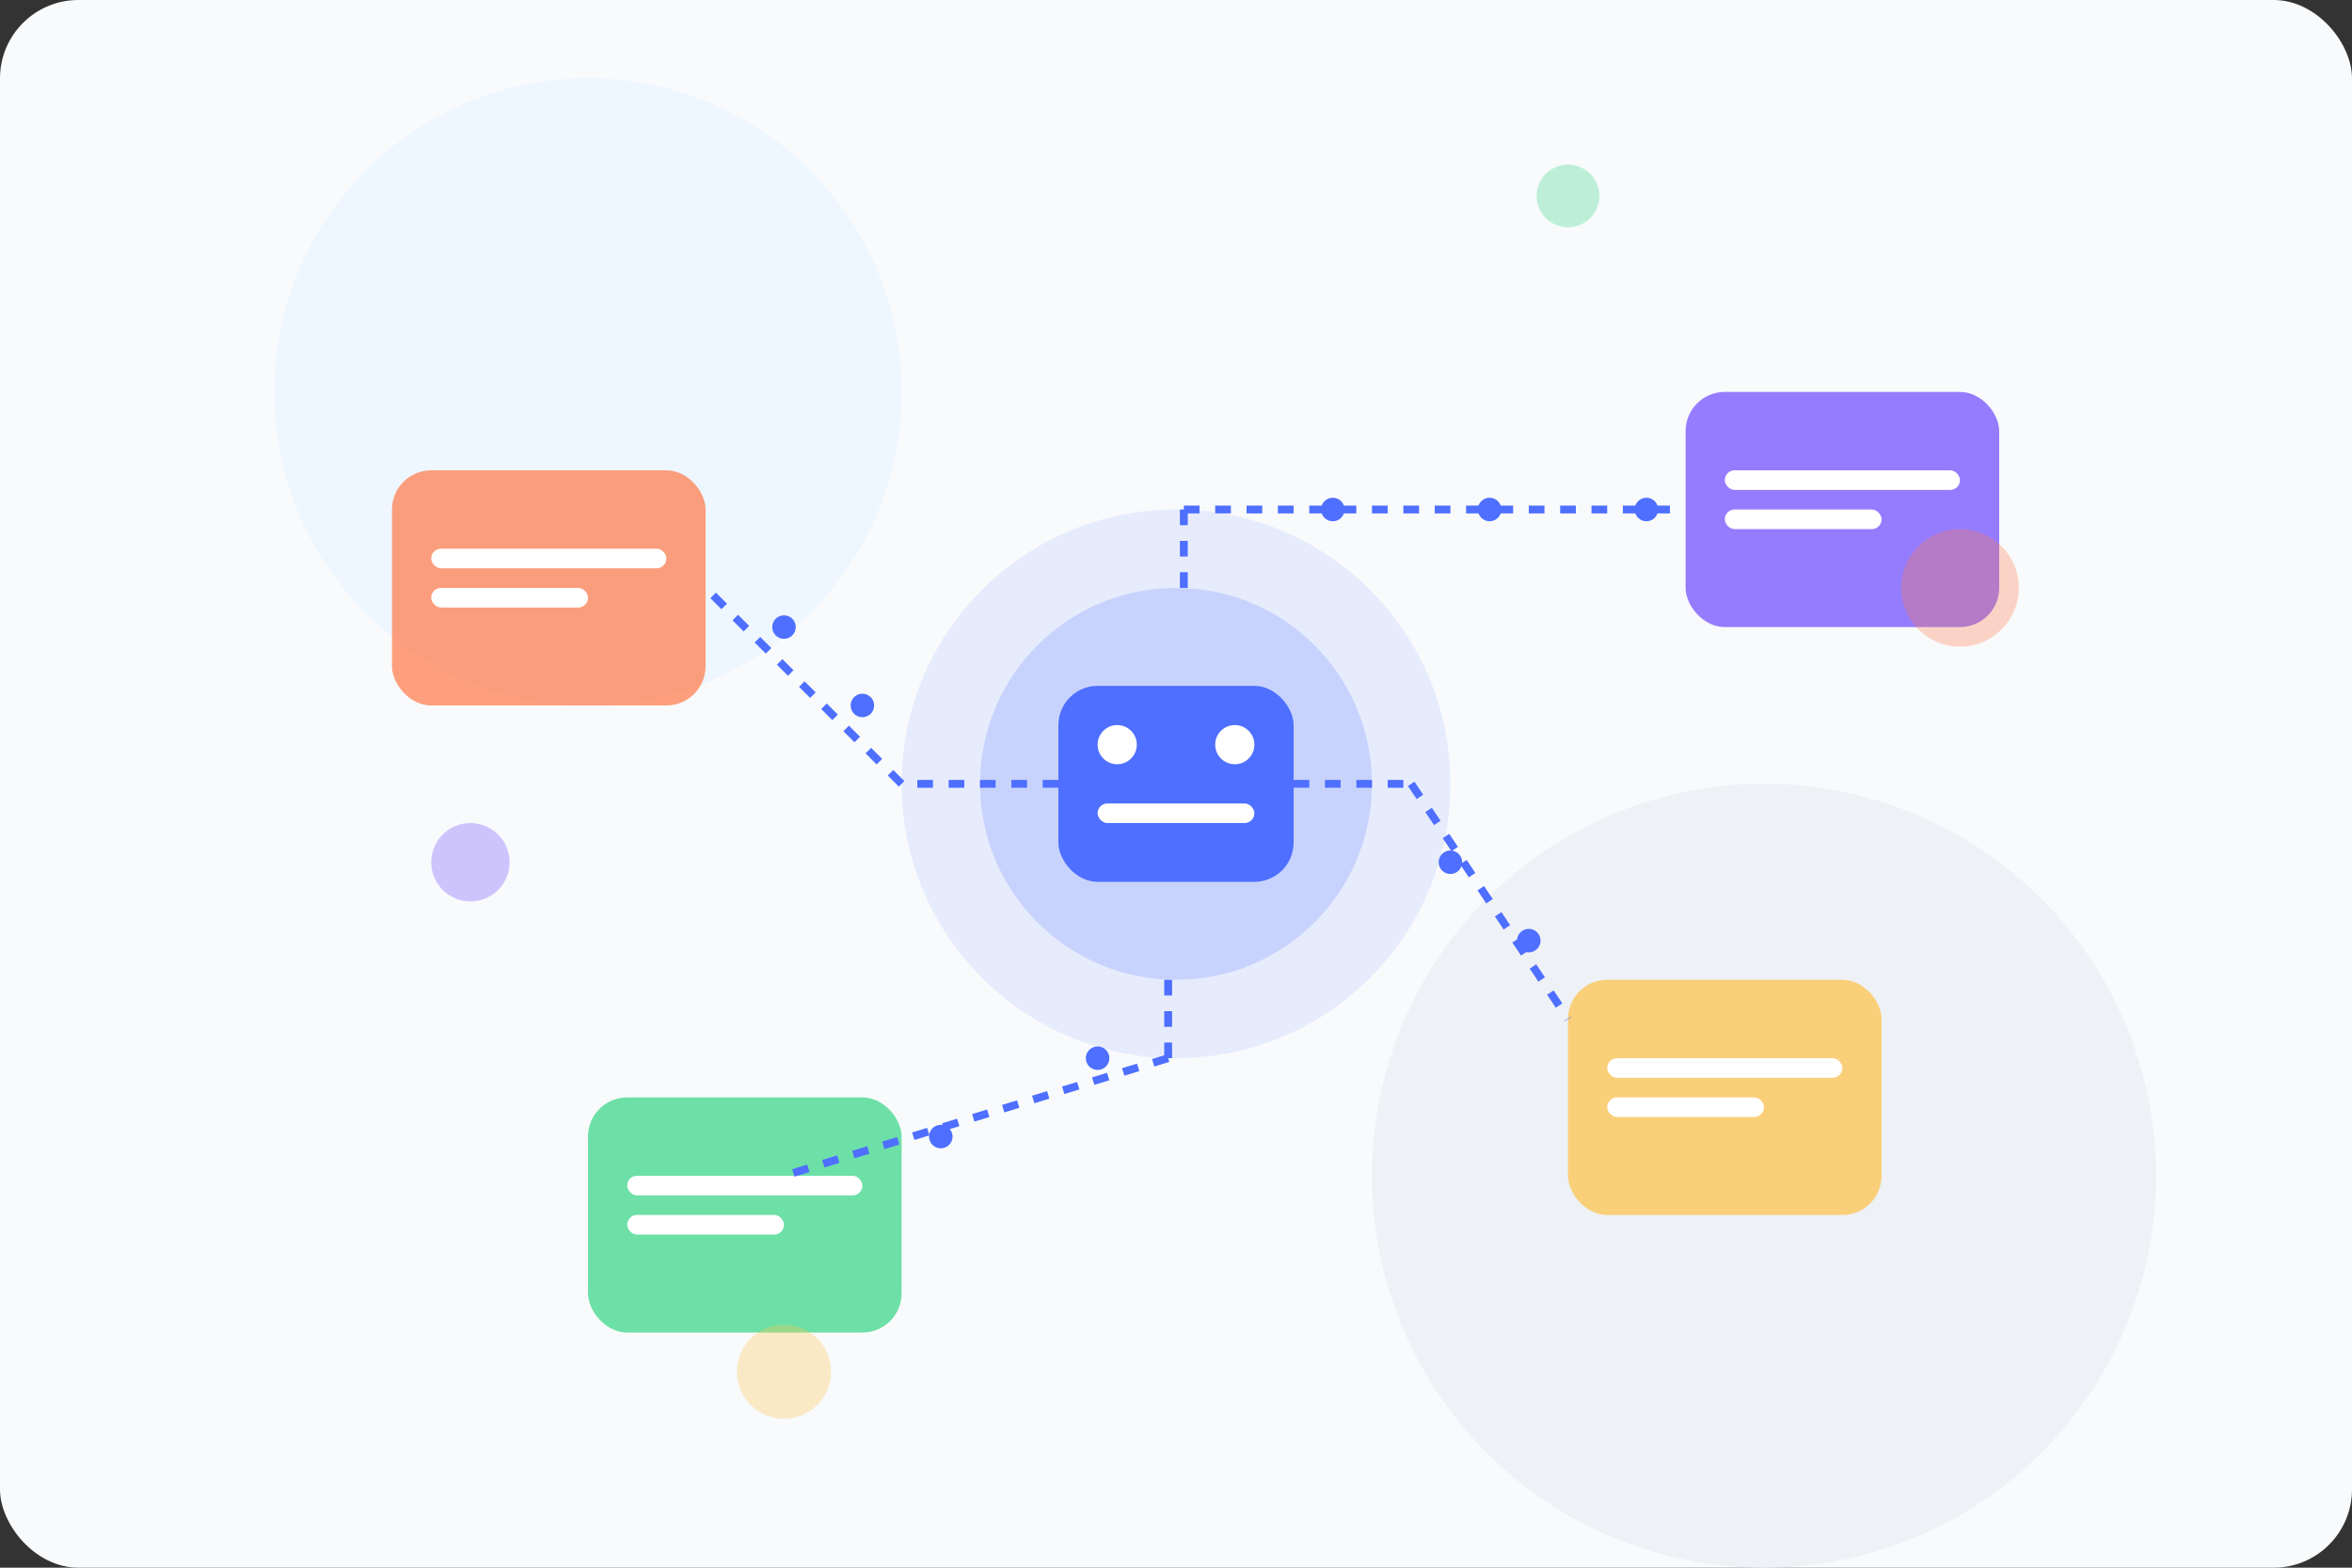
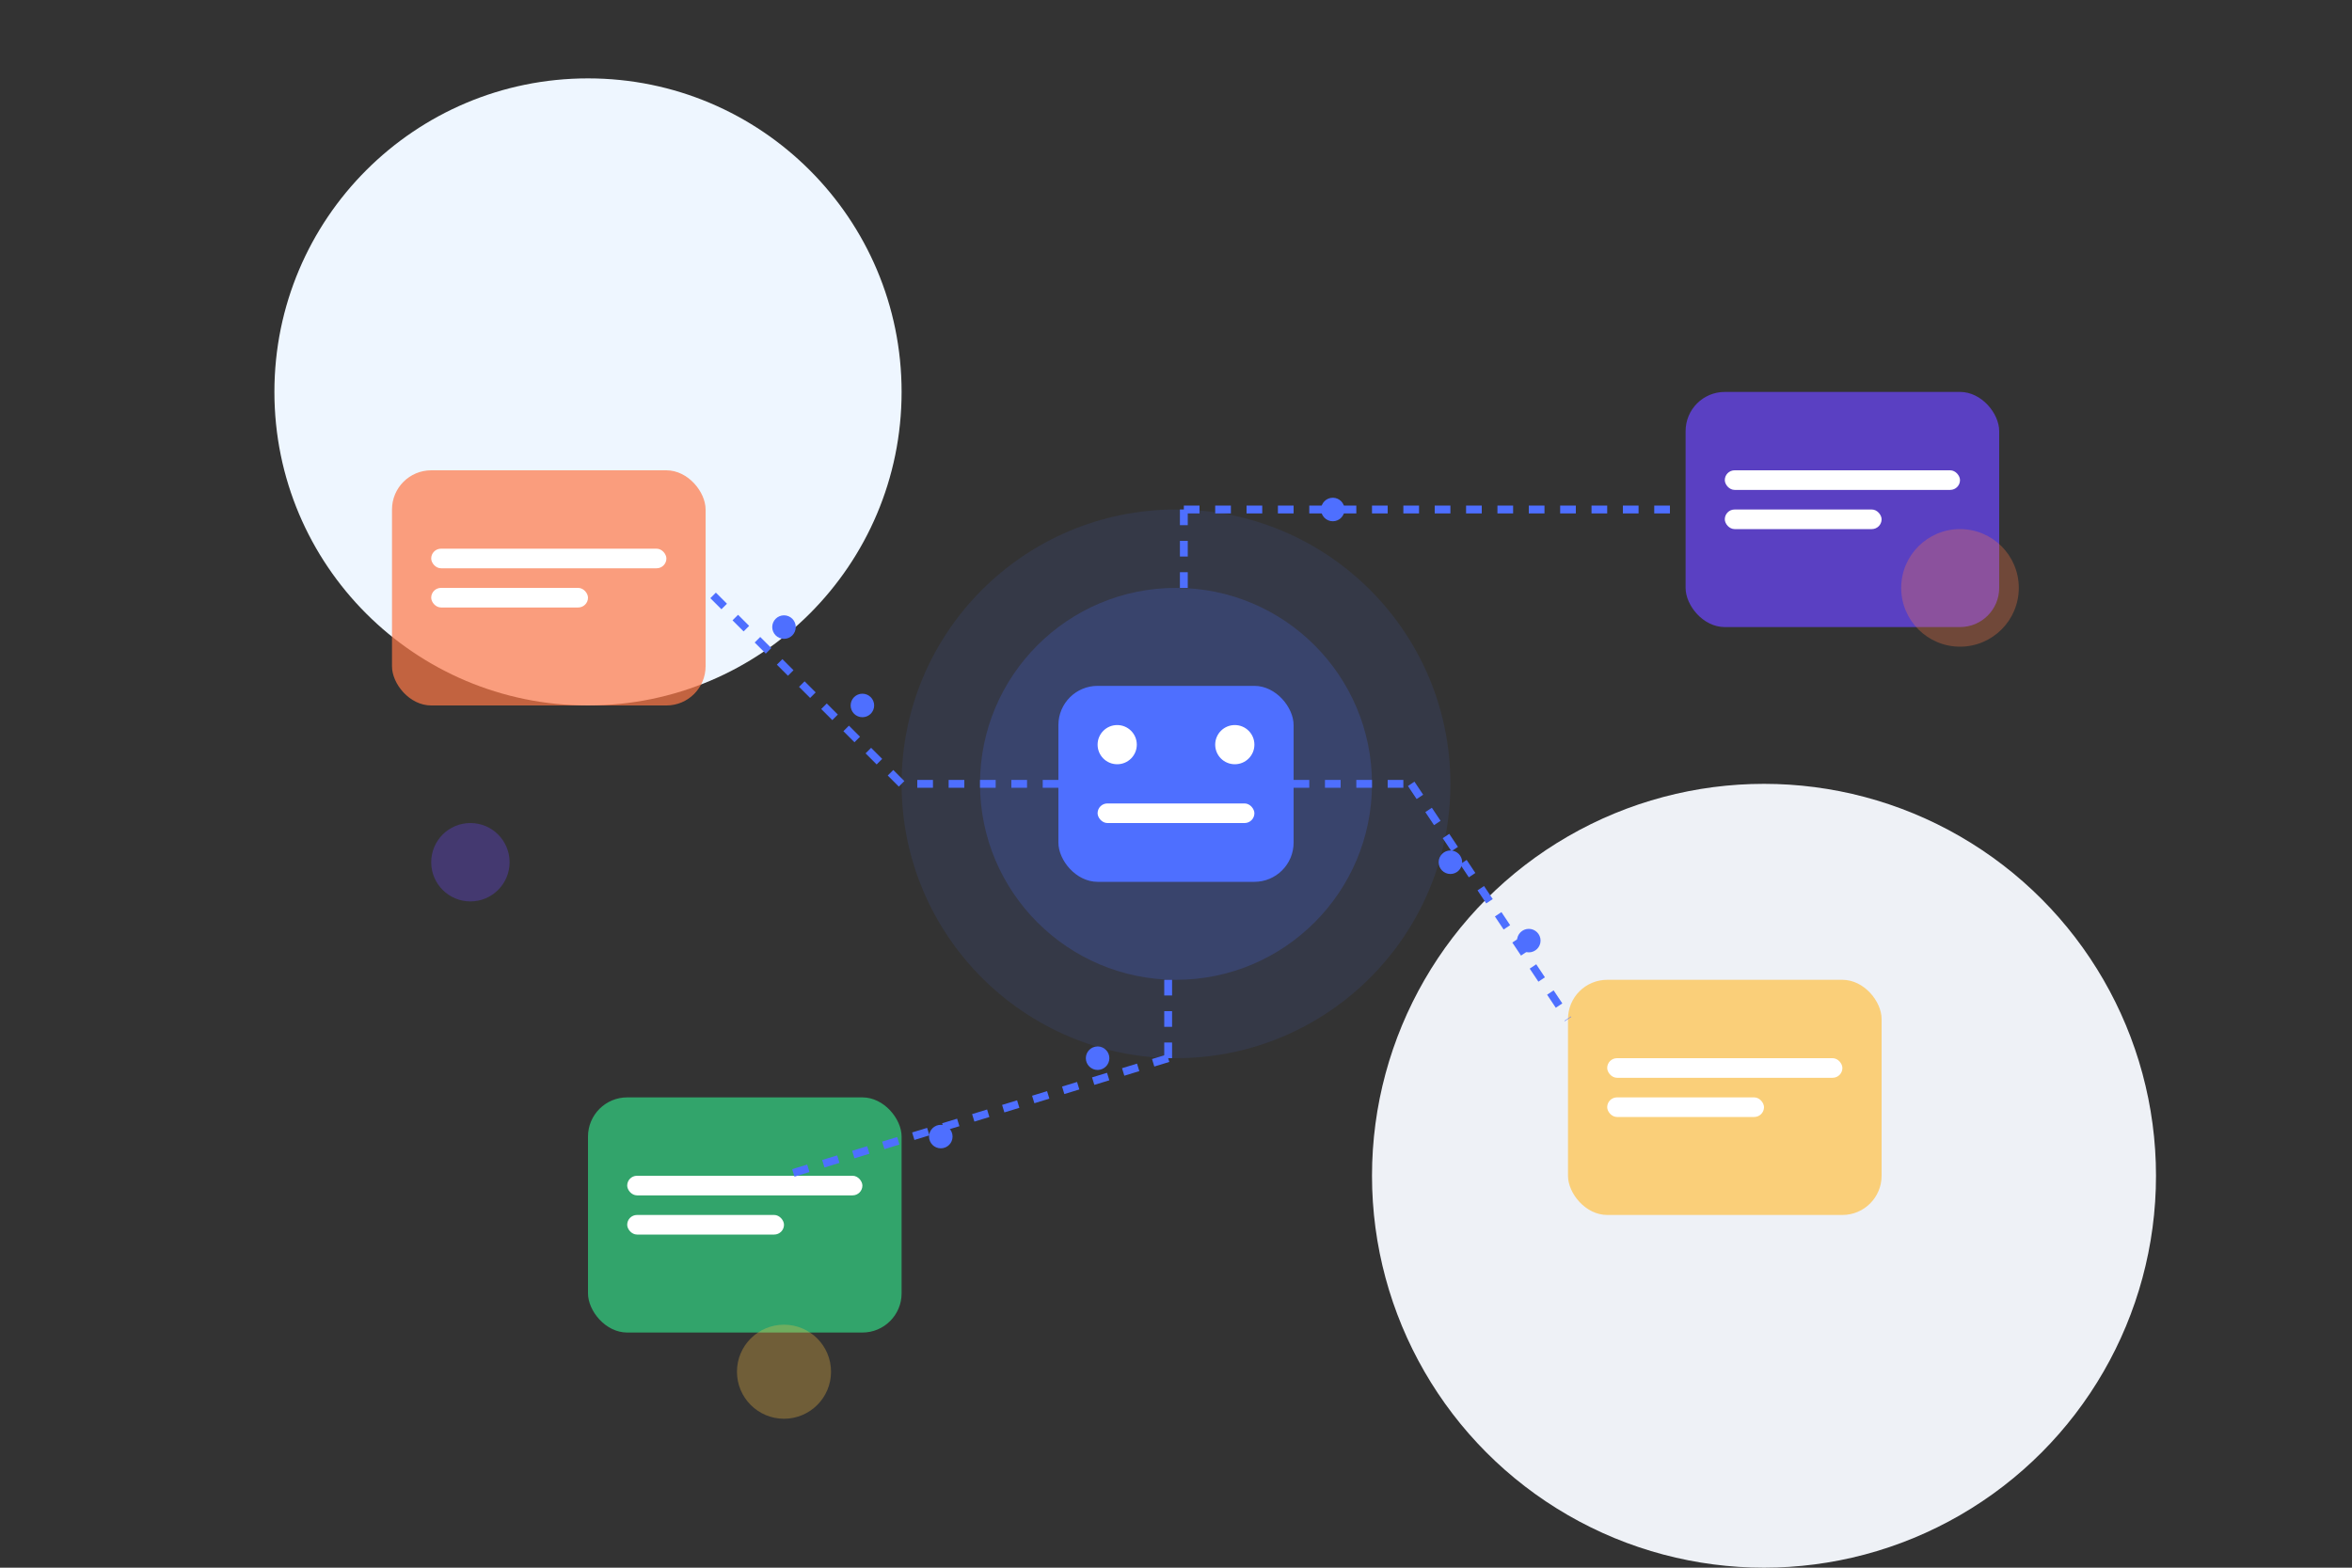
<svg xmlns="http://www.w3.org/2000/svg" width="600" height="400" viewBox="0 0 600 400" fill="none">
  <rect x="0" y="0" width="600" height="400" fill="#333333" stroke="none" />
-   <rect width="600" height="400" rx="20" fill="#F8FAFC" />
  <circle cx="150" cy="100" r="80" fill="#EEF6FF" />
  <circle cx="450" cy="300" r="100" fill="#EEF1F6" />
  <circle cx="300" cy="200" r="70" fill="#4E6FFF" fill-opacity="0.1" />
  <circle cx="300" cy="200" r="50" fill="#4E6FFF" fill-opacity="0.2" />
  <rect x="270" y="175" width="60" height="50" rx="10" fill="#4E6FFF" />
  <circle cx="285" cy="190" r="5" fill="white" />
  <circle cx="315" cy="190" r="5" fill="white" />
  <rect x="280" y="205" width="40" height="5" rx="2.5" fill="white" />
  <rect x="430" y="100" width="80" height="60" rx="10" fill="#6C47FF" fill-opacity="0.7" />
  <rect x="440" y="120" width="60" height="5" rx="2.5" fill="white" />
  <rect x="440" y="130" width="40" height="5" rx="2.5" fill="white" />
  <rect x="100" y="120" width="80" height="60" rx="10" fill="#FF7846" fill-opacity="0.7" />
  <rect x="110" y="140" width="60" height="5" rx="2.5" fill="white" />
  <rect x="110" y="150" width="40" height="5" rx="2.5" fill="white" />
  <rect x="150" y="280" width="80" height="60" rx="10" fill="#32D583" fill-opacity="0.7" />
  <rect x="160" y="300" width="60" height="5" rx="2.5" fill="white" />
  <rect x="160" y="310" width="40" height="5" rx="2.5" fill="white" />
  <rect x="400" y="250" width="80" height="60" rx="10" fill="#FFC145" fill-opacity="0.7" />
  <rect x="410" y="270" width="60" height="5" rx="2.5" fill="white" />
  <rect x="410" y="280" width="40" height="5" rx="2.5" fill="white" />
  <line x1="302" y1="150" x2="302" y2="130" stroke="#4E6FFF" stroke-width="2" stroke-dasharray="4 4" />
  <line x1="302" y1="130" x2="430" y2="130" stroke="#4E6FFF" stroke-width="2" stroke-dasharray="4 4" />
  <line x1="270" y1="200" x2="230" y2="200" stroke="#4E6FFF" stroke-width="2" stroke-dasharray="4 4" />
  <line x1="230" y1="200" x2="180" y2="150" stroke="#4E6FFF" stroke-width="2" stroke-dasharray="4 4" />
  <line x1="298" y1="250" x2="298" y2="270" stroke="#4E6FFF" stroke-width="2" stroke-dasharray="4 4" />
  <line x1="298" y1="270" x2="200" y2="300" stroke="#4E6FFF" stroke-width="2" stroke-dasharray="4 4" />
  <line x1="330" y1="200" x2="360" y2="200" stroke="#4E6FFF" stroke-width="2" stroke-dasharray="4 4" />
  <line x1="360" y1="200" x2="400" y2="260" stroke="#4E6FFF" stroke-width="2" stroke-dasharray="4 4" />
  <circle cx="340" cy="130" r="3" fill="#4E6FFF" />
-   <circle cx="380" cy="130" r="3" fill="#4E6FFF" />
-   <circle cx="420" cy="130" r="3" fill="#4E6FFF" />
  <circle cx="220" cy="180" r="3" fill="#4E6FFF" />
  <circle cx="200" cy="160" r="3" fill="#4E6FFF" />
  <circle cx="280" cy="270" r="3" fill="#4E6FFF" />
  <circle cx="240" cy="290" r="3" fill="#4E6FFF" />
  <circle cx="370" cy="220" r="3" fill="#4E6FFF" />
  <circle cx="390" cy="240" r="3" fill="#4E6FFF" />
  <circle cx="120" cy="220" r="10" fill="#6C47FF" fill-opacity="0.3" />
  <circle cx="500" cy="150" r="15" fill="#FF7846" fill-opacity="0.3" />
-   <circle cx="400" cy="50" r="8" fill="#32D583" fill-opacity="0.3" />
  <circle cx="200" cy="350" r="12" fill="#FFC145" fill-opacity="0.3" />
</svg>